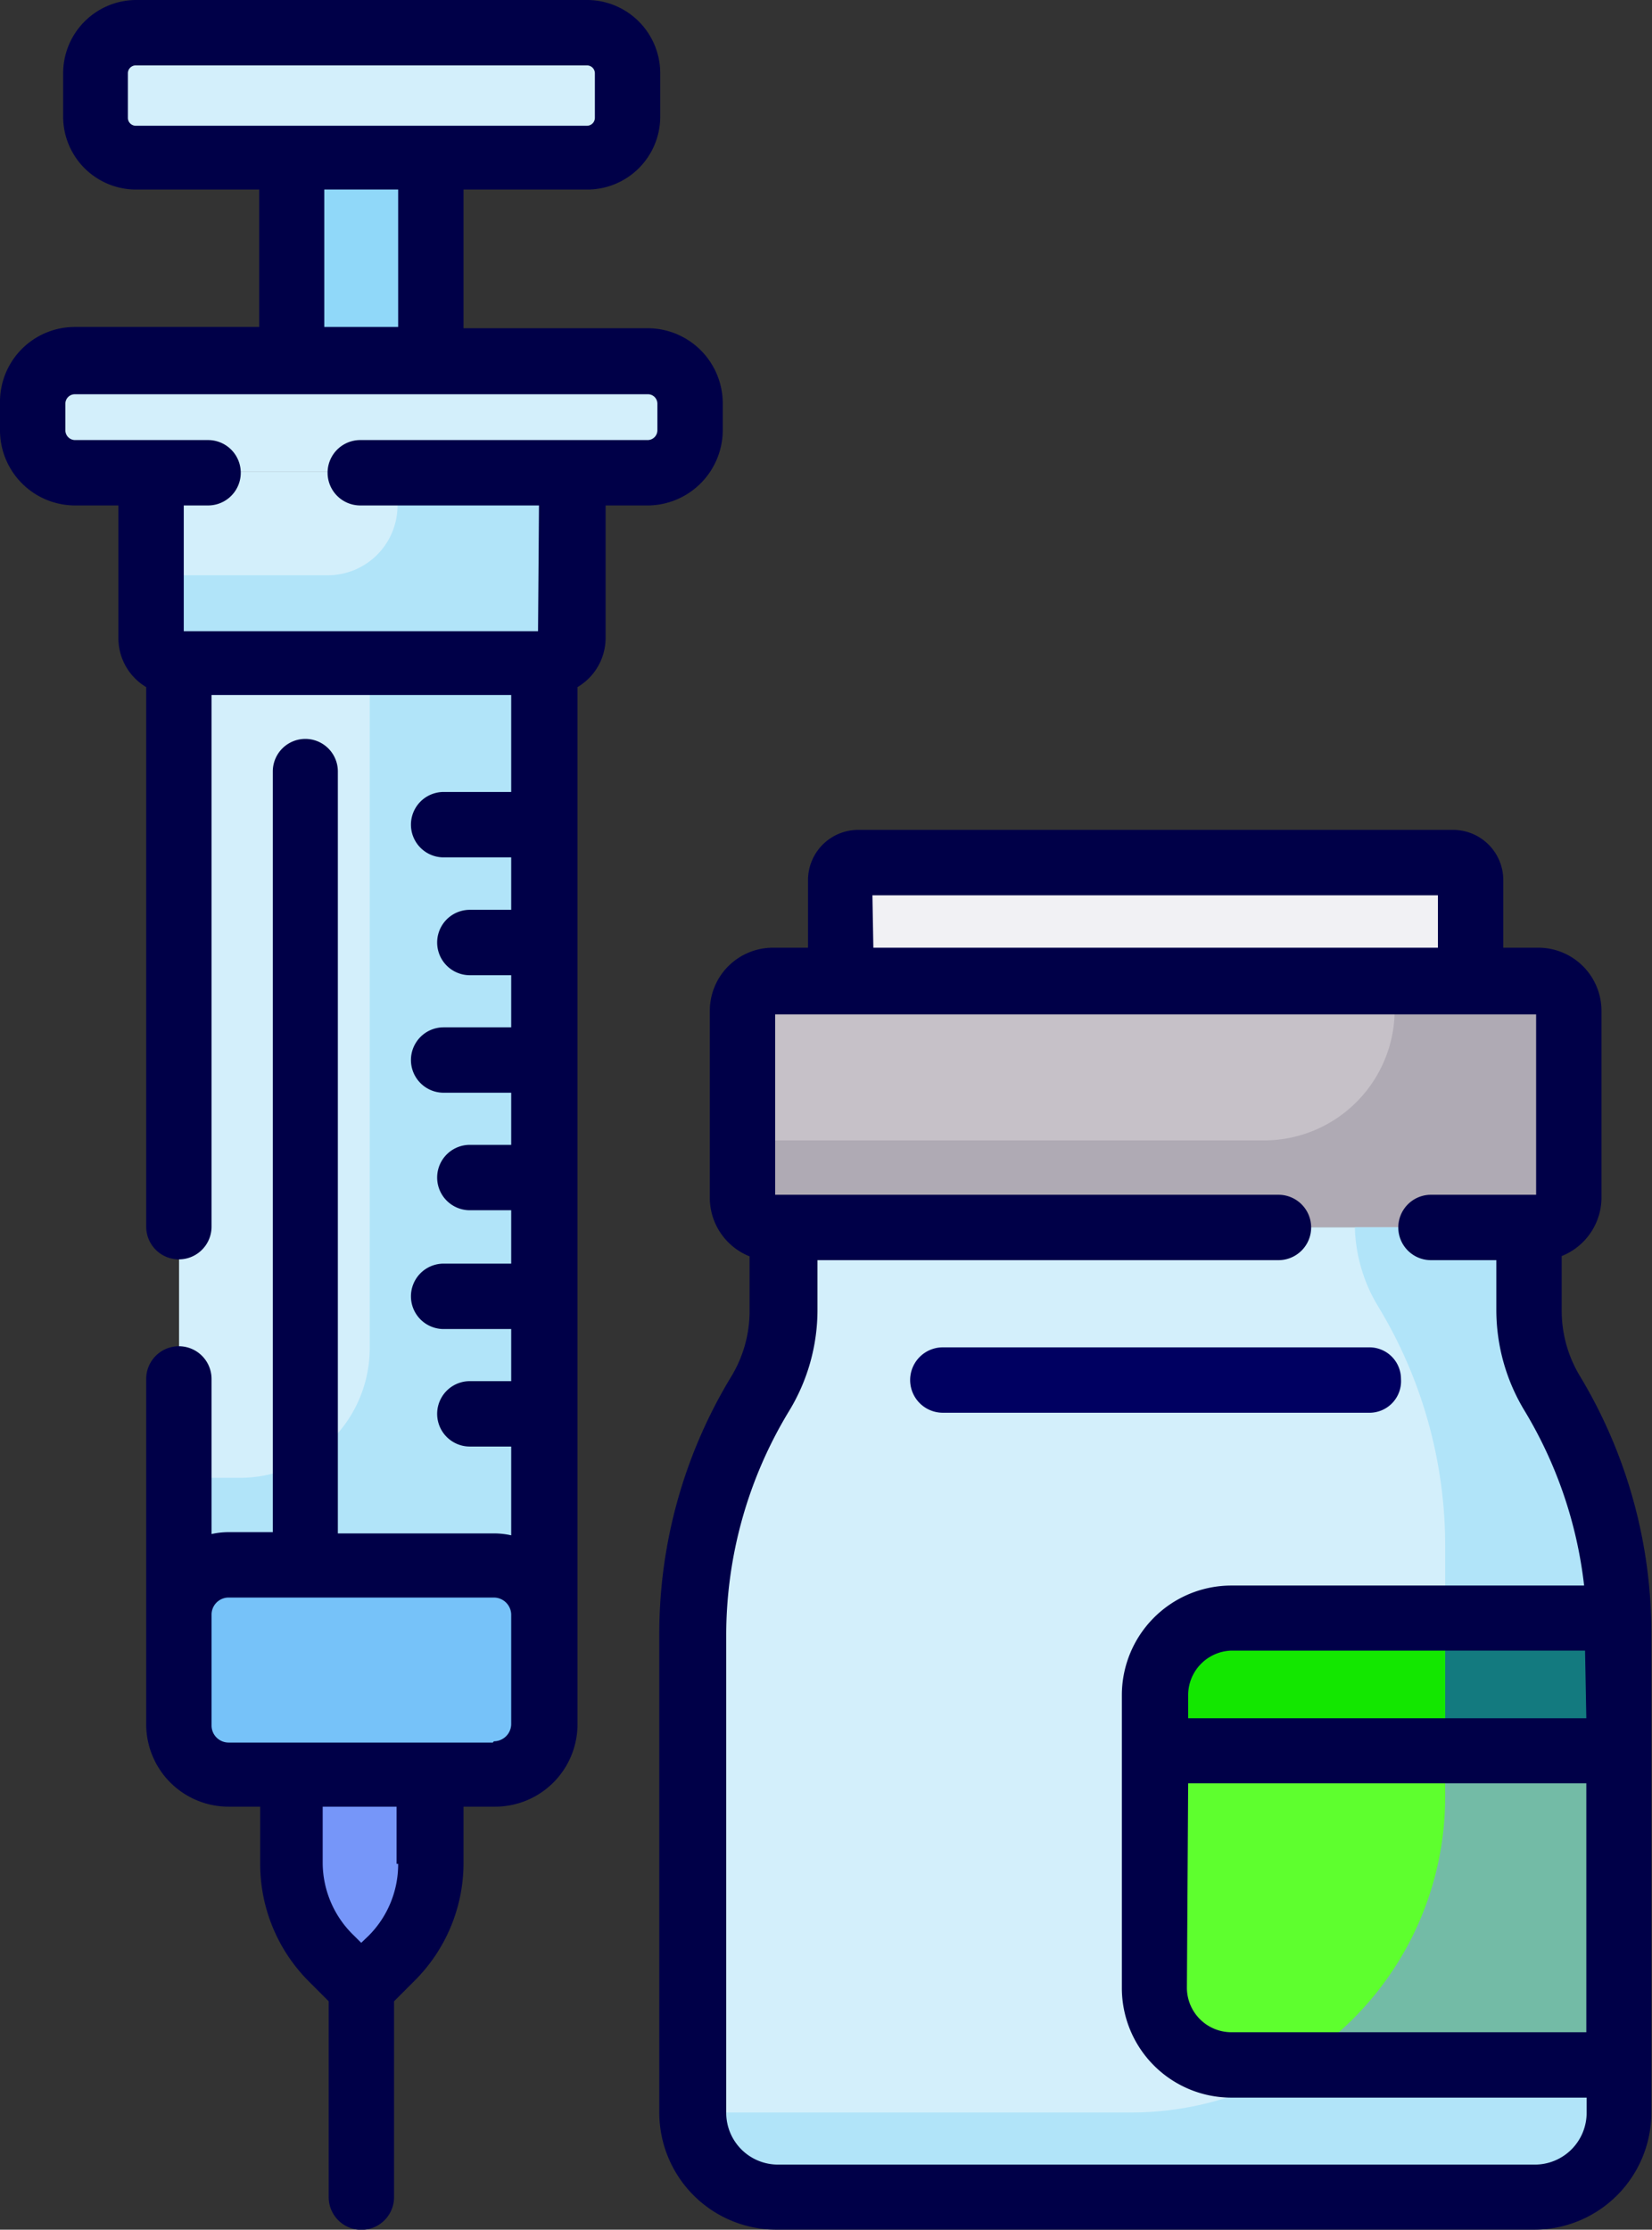
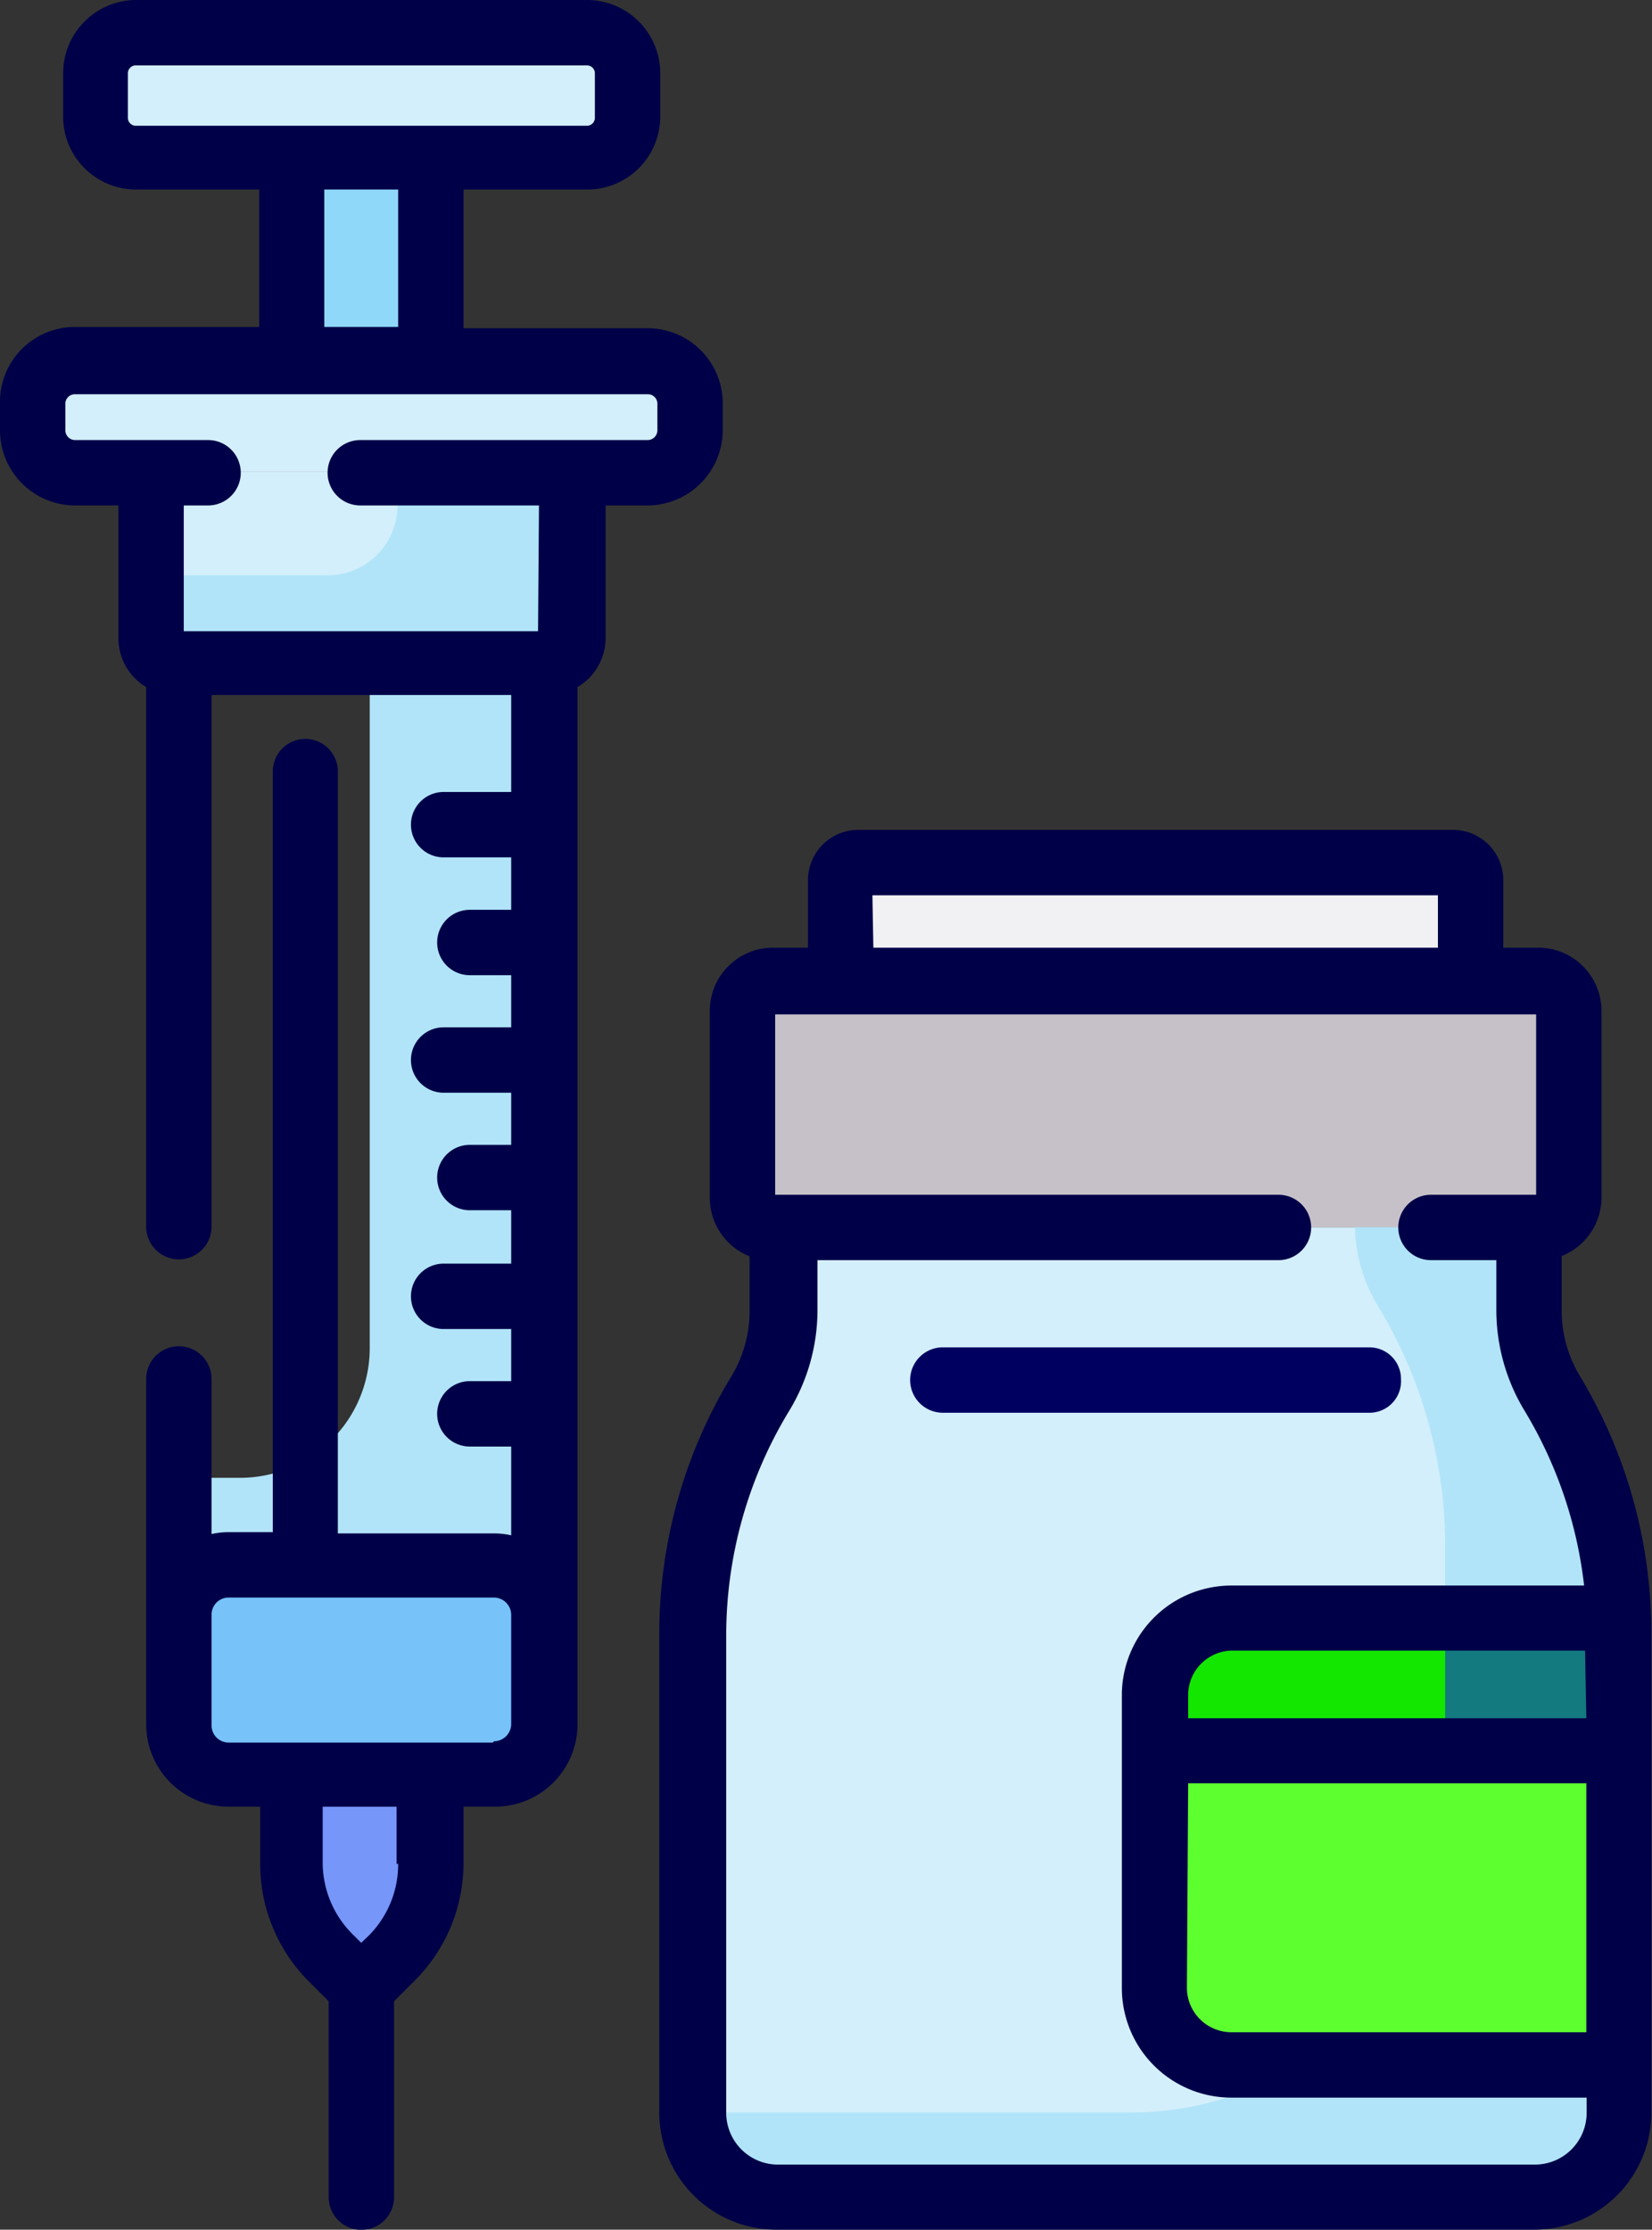
<svg xmlns="http://www.w3.org/2000/svg" viewBox="0 0 52.32 70.58">
  <rect x="0" y="0" width="52.32" height="70.58" fill="#333333" stroke="none" />
  <defs>
    <style>.cls-1{fill:#d3effb;}.cls-2{fill:#76c2f9;}.cls-3{fill:#b1e4f9;}.cls-4{fill:#90d8f9;}.cls-5{fill:#7696f9;}.cls-6{fill:#c6c1c8;}.cls-7{fill:#afaab4;}.cls-8{fill:#f1f1f4;}.cls-9{fill:#13e700;}.cls-10{fill:#137a7f;}.cls-11{fill:#5eff2e;}.cls-12{fill:#73bba6;}.cls-13{fill:#000048;}.cls-14{fill:#000061;}</style>
  </defs>
  <g id="Layer_2" data-name="Layer 2">
    <g id="Layer_1-2" data-name="Layer 1">
      <path class="cls-1" d="M5.56,21H17.33a.76.76,0,0,0,.77-.77V14.94H4.78V20.2A.77.77,0,0,0,5.56,21Z" />
      <rect class="cls-2" x="5.67" y="49.54" width="11.55" height="6.62" rx="1.58" />
      <rect class="cls-1" x="1.03" y="11.42" width="20.82" height="3.52" rx="1.34" />
      <rect class="cls-1" x="3.01" y="1.03" width="16.86" height="3.98" rx="1.28" />
-       <path class="cls-1" d="M17.22,21V51.11a1.57,1.57,0,0,0-1.58-1.57H7.24a1.57,1.57,0,0,0-1.57,1.57V21Z" />
      <path class="cls-3" d="M12.59,14.94V16a2.21,2.21,0,0,1-2.22,2.21H4.78v2a.77.77,0,0,0,.78.77H17.33a.76.76,0,0,0,.77-.77V14.94Z" />
      <path class="cls-3" d="M11.71,21V42.68a4.11,4.11,0,0,1-4.11,4.1H5.67v4.33a1.57,1.57,0,0,1,1.57-1.57h8.4a1.57,1.57,0,0,1,1.58,1.57V21Z" />
      <rect class="cls-4" x="9.24" y="5.01" width="4.41" height="6.41" />
      <path class="cls-5" d="M9.24,56.15h4.41V59a4.25,4.25,0,0,1-1.25,3l-1,1-.95-1a4.25,4.25,0,0,1-1.25-3V56.15Z" />
      <rect class="cls-6" x="23.51" y="31.07" width="26.17" height="7.78" rx="0.92" />
-       <path class="cls-7" d="M48.77,31.07h-4.6V32A4.14,4.14,0,0,1,40,36.1H23.51v1.84a.92.92,0,0,0,.92.91H48.77a.91.91,0,0,0,.91-.91V32A.92.92,0,0,0,48.77,31.07Z" />
      <path class="cls-8" d="M27.18,27.31H46a.56.56,0,0,1,.56.55v3.21h-20V27.86A.56.56,0,0,1,27.18,27.31Z" />
      <path class="cls-1" d="M24.78,41.47V38.85H48.42v2.62a5.14,5.14,0,0,0,.74,2.65,14.59,14.59,0,0,1,2.13,7.61V66.87a2.68,2.68,0,0,1-2.68,2.68h-24a2.68,2.68,0,0,1-2.68-2.68V51.73A14.59,14.59,0,0,1,24,44.12,5.14,5.14,0,0,0,24.78,41.47Z" />
      <path class="cls-3" d="M49.16,44.12a5.14,5.14,0,0,1-.74-2.65V38.85H42.91a5.06,5.06,0,0,0,.74,2.51A14.61,14.61,0,0,1,45.77,49v7.87a9.94,9.94,0,0,1-10,10H21.91v.08a2.68,2.68,0,0,0,2.68,2.68h24a2.68,2.68,0,0,0,2.68-2.68V51.73A14.59,14.59,0,0,0,49.16,44.12Z" />
      <path class="cls-9" d="M36.6,53.66A2.44,2.44,0,0,1,39,51.22H51.28v4.2H36.6Z" />
      <rect class="cls-10" x="45.77" y="51.22" width="5.51" height="4.2" />
      <path class="cls-11" d="M51.28,55.42v9.94H39a2.44,2.44,0,0,1-2.44-2.44v-7.5Z" />
-       <path class="cls-12" d="M45.77,56.84A9.93,9.93,0,0,1,41,65.36H51.28V55.42H45.77v1.42Z" />
      <path class="cls-13" d="M22.89,13.6v-.84a2.38,2.38,0,0,0-2.38-2.37H14.68V6h3.91a2.31,2.31,0,0,0,2.32-2.31V2.32A2.32,2.32,0,0,0,18.59,0H4.29A2.32,2.32,0,0,0,2,2.32V3.73A2.31,2.31,0,0,0,4.29,6H8.21v4.35H2.37A2.37,2.37,0,0,0,0,12.76v.84A2.38,2.38,0,0,0,2.37,16H3.75V20.2a1.8,1.8,0,0,0,.88,1.55V38.83a1,1,0,0,0,2.07,0V22h9.49v3.07H14.05a1,1,0,1,0,0,2.07h2.14V28.8H14.88a1,1,0,1,0,0,2.07h1.31v1.65H14.05a1,1,0,1,0,0,2.07h2.14v1.65H14.88a1,1,0,1,0,0,2.07h1.31V40H14.05a1,1,0,1,0,0,2.07h2.14v1.65H14.88a1,1,0,1,0,0,2.07h1.31v2.81a2.51,2.51,0,0,0-.55-.06H10.7V24.42a1,1,0,1,0-2.06,0V48.5H7.24a2.48,2.48,0,0,0-.54.06V43.65a1,1,0,0,0-2.07,0V54.58a2.61,2.61,0,0,0,2.61,2.61h1V59A5.26,5.26,0,0,0,9.76,62.7l.65.65v6.2a1,1,0,0,0,2.07,0v-6.2l.65-.65A5.26,5.26,0,0,0,14.68,59V57.19h1a2.61,2.61,0,0,0,2.61-2.61V21.75a1.81,1.81,0,0,0,.89-1.55V16h1.37A2.39,2.39,0,0,0,22.89,13.6ZM4.05,3.73V2.32a.25.25,0,0,1,.24-.25h14.3a.25.25,0,0,1,.25.25V3.73a.25.25,0,0,1-.25.25H4.29A.25.25,0,0,1,4.05,3.73ZM10.27,6h2.34v4.35H10.27ZM12.61,59a3.2,3.2,0,0,1-.94,2.28l-.23.22-.22-.22a3.21,3.21,0,0,1-1-2.28V57.19h2.34V59Zm3-3.84H7.24a.54.54,0,0,1-.54-.54V51.11a.54.54,0,0,1,.54-.54h8.4a.55.55,0,0,1,.55.54v3.47A.55.55,0,0,1,15.64,55.12Zm1.43-35.18H5.82V16h.77a1,1,0,0,0,0-2.07H2.37a.31.31,0,0,1-.3-.31v-.84a.3.3,0,0,1,.3-.3H20.51a.3.3,0,0,1,.31.3v.84a.31.31,0,0,1-.31.31h-9.1a1,1,0,0,0,0,2.07h5.66Z" />
      <path class="cls-13" d="M50.05,43.58a4,4,0,0,1-.59-2.11V39.76a2,2,0,0,0,1.26-1.82V32A2,2,0,0,0,48.77,30H47.61V27.86A1.59,1.59,0,0,0,46,26.27H27.18a1.59,1.59,0,0,0-1.59,1.59V30H24.43A2,2,0,0,0,22.48,32v5.95a2,2,0,0,0,1.26,1.82v1.71a4,4,0,0,1-.59,2.11,15.68,15.68,0,0,0-2.27,8.15V66.87a3.71,3.71,0,0,0,3.71,3.71h24a3.71,3.71,0,0,0,3.71-3.71V51.73A15.77,15.77,0,0,0,50.05,43.58Zm.19,10.81H37.63v-.73A1.41,1.41,0,0,1,39,52.25h11.2ZM37.63,56.45H50.24v7.88H39a1.41,1.41,0,0,1-1.41-1.41Zm-10-28.11H45.54V30H27.66Zm21,40.18h-24A1.64,1.64,0,0,1,23,66.87V51.73a13.67,13.67,0,0,1,2-7.08,6.15,6.15,0,0,0,.89-3.18V39.89H40.49a1,1,0,1,0,0-2.07H24.55V32.11h24.1v5.71H45.32a1,1,0,1,0,0,2.07h2.07v1.58a6.15,6.15,0,0,0,.89,3.18,13.69,13.69,0,0,1,1.89,5.54H39a3.47,3.47,0,0,0-3.47,3.47v9.26A3.47,3.47,0,0,0,39,66.4H50.25v.47A1.64,1.64,0,0,1,48.61,68.52Z" />
      <path class="cls-14" d="M44.37,43.65a1,1,0,0,0-1-1H29.86a1,1,0,1,0,0,2.07H43.34A1,1,0,0,0,44.37,43.65Z" />
    </g>
  </g>
</svg>